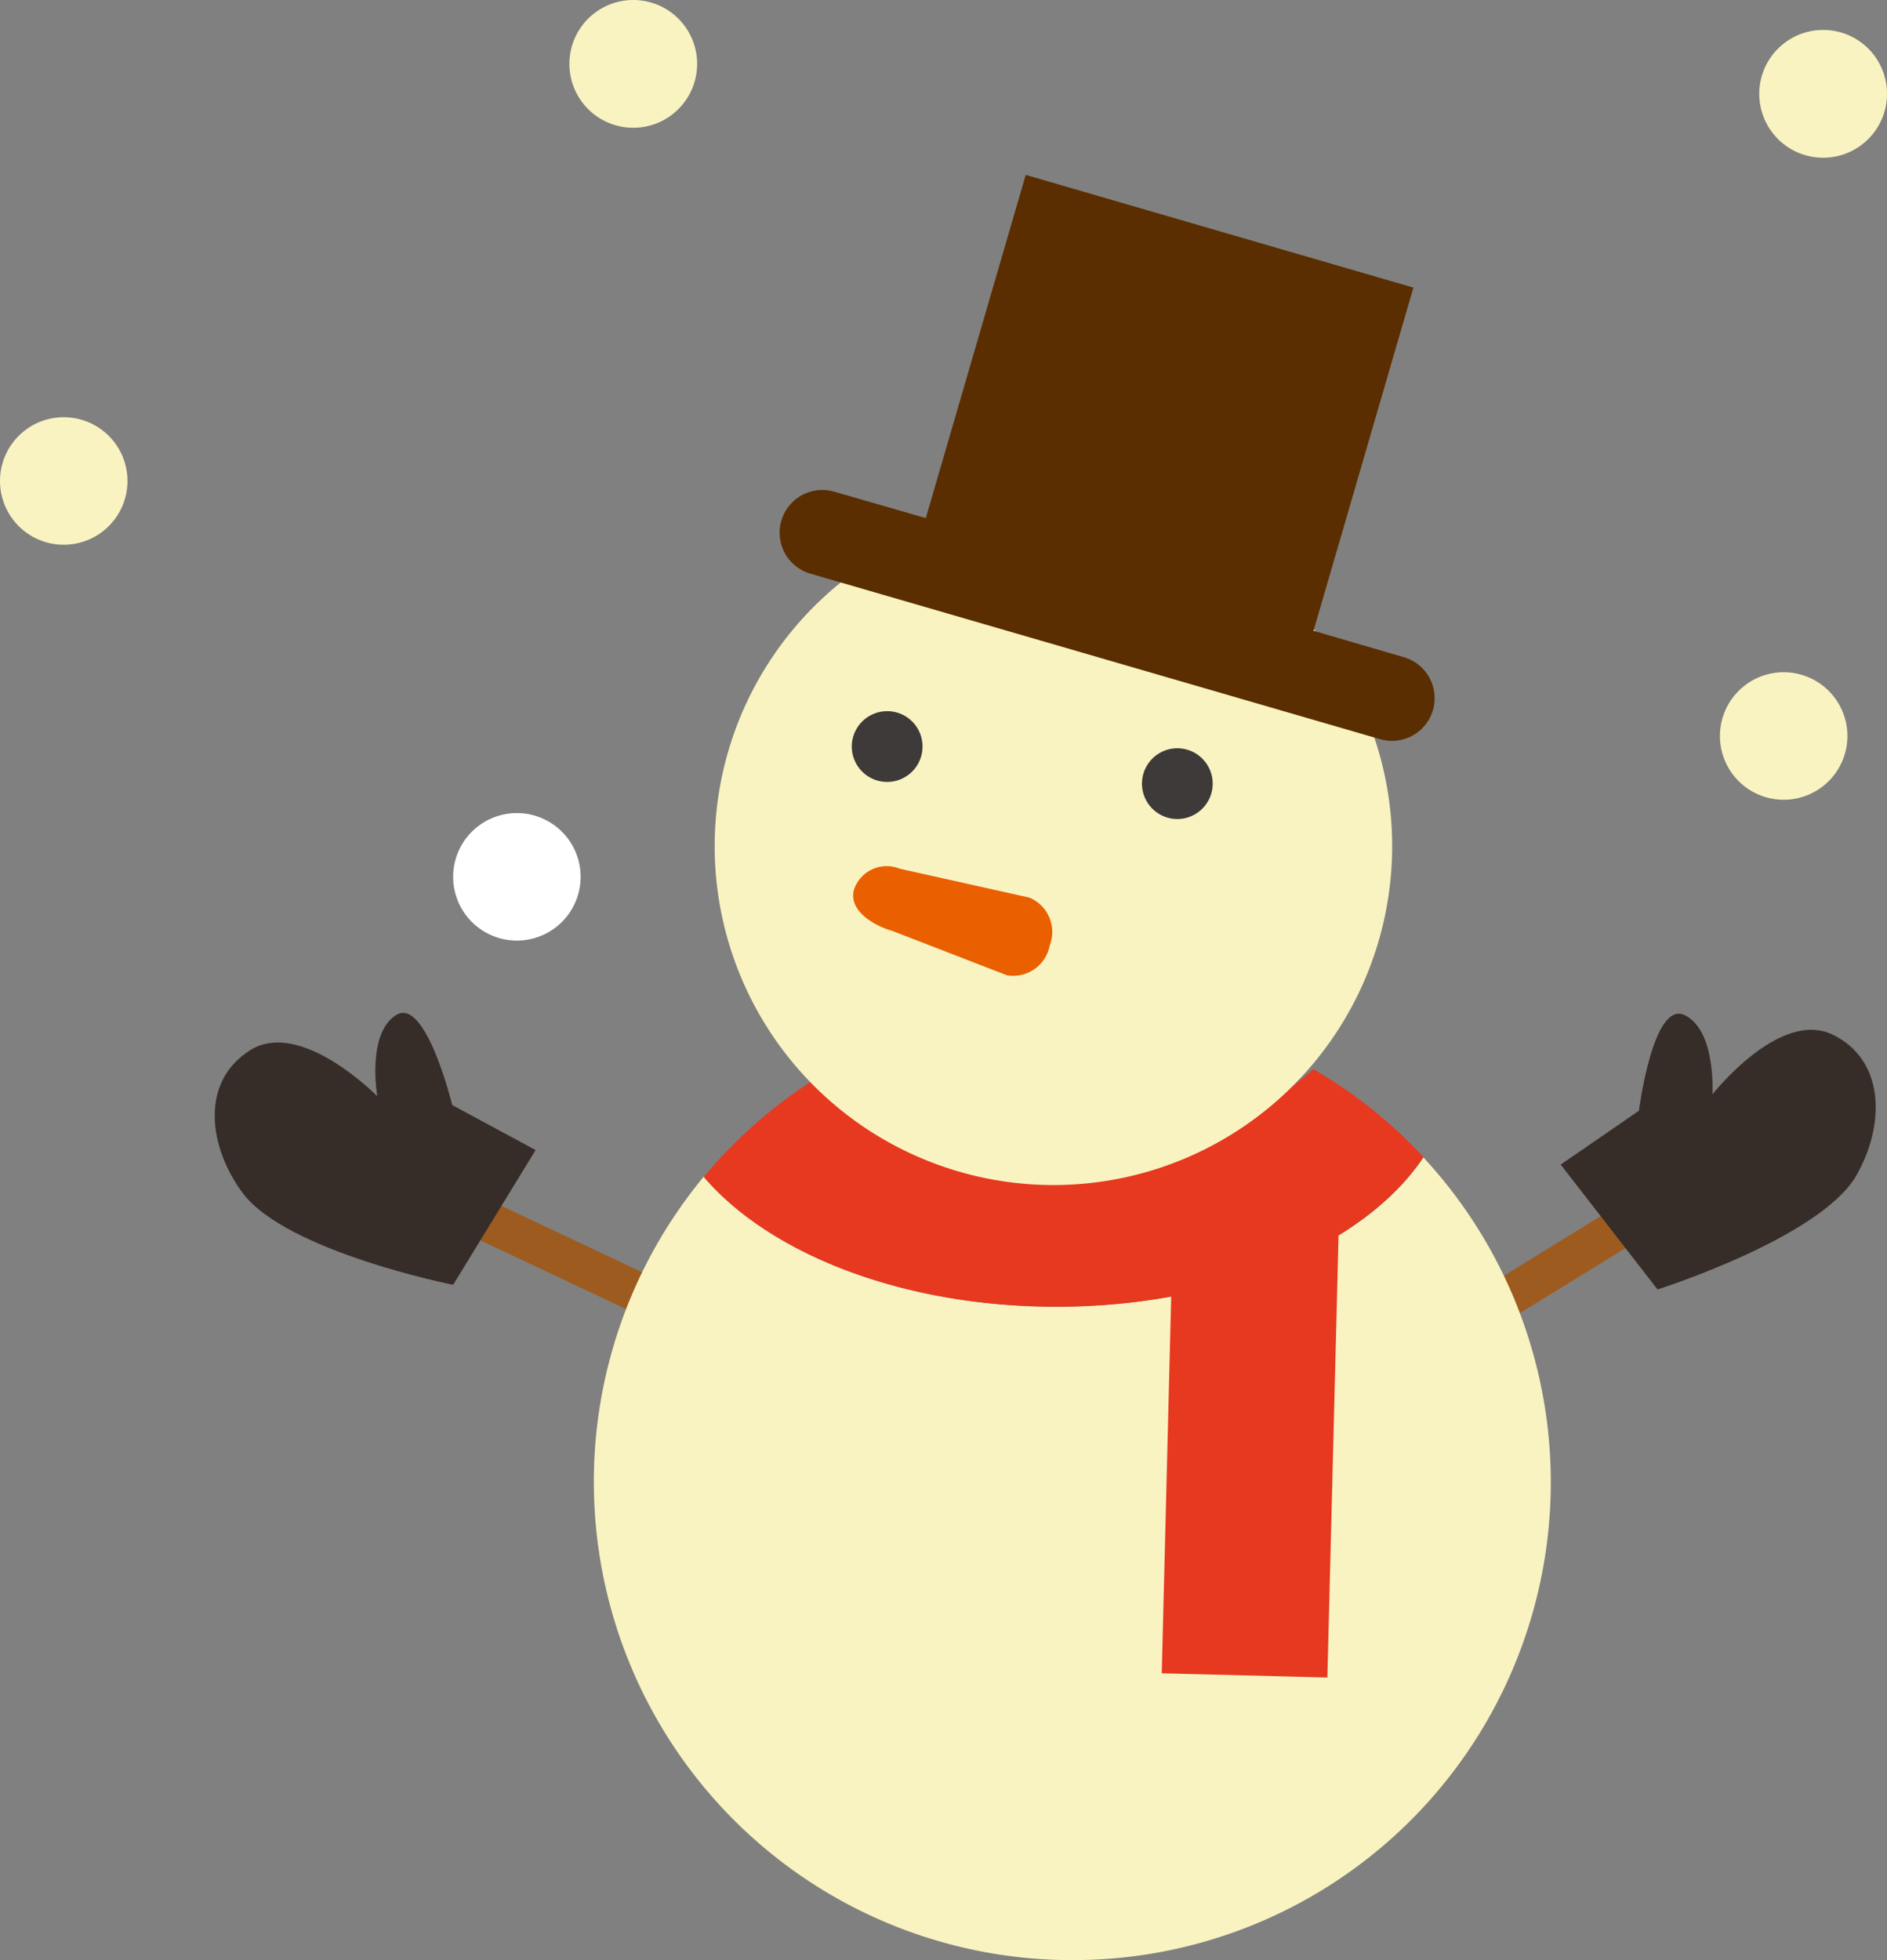
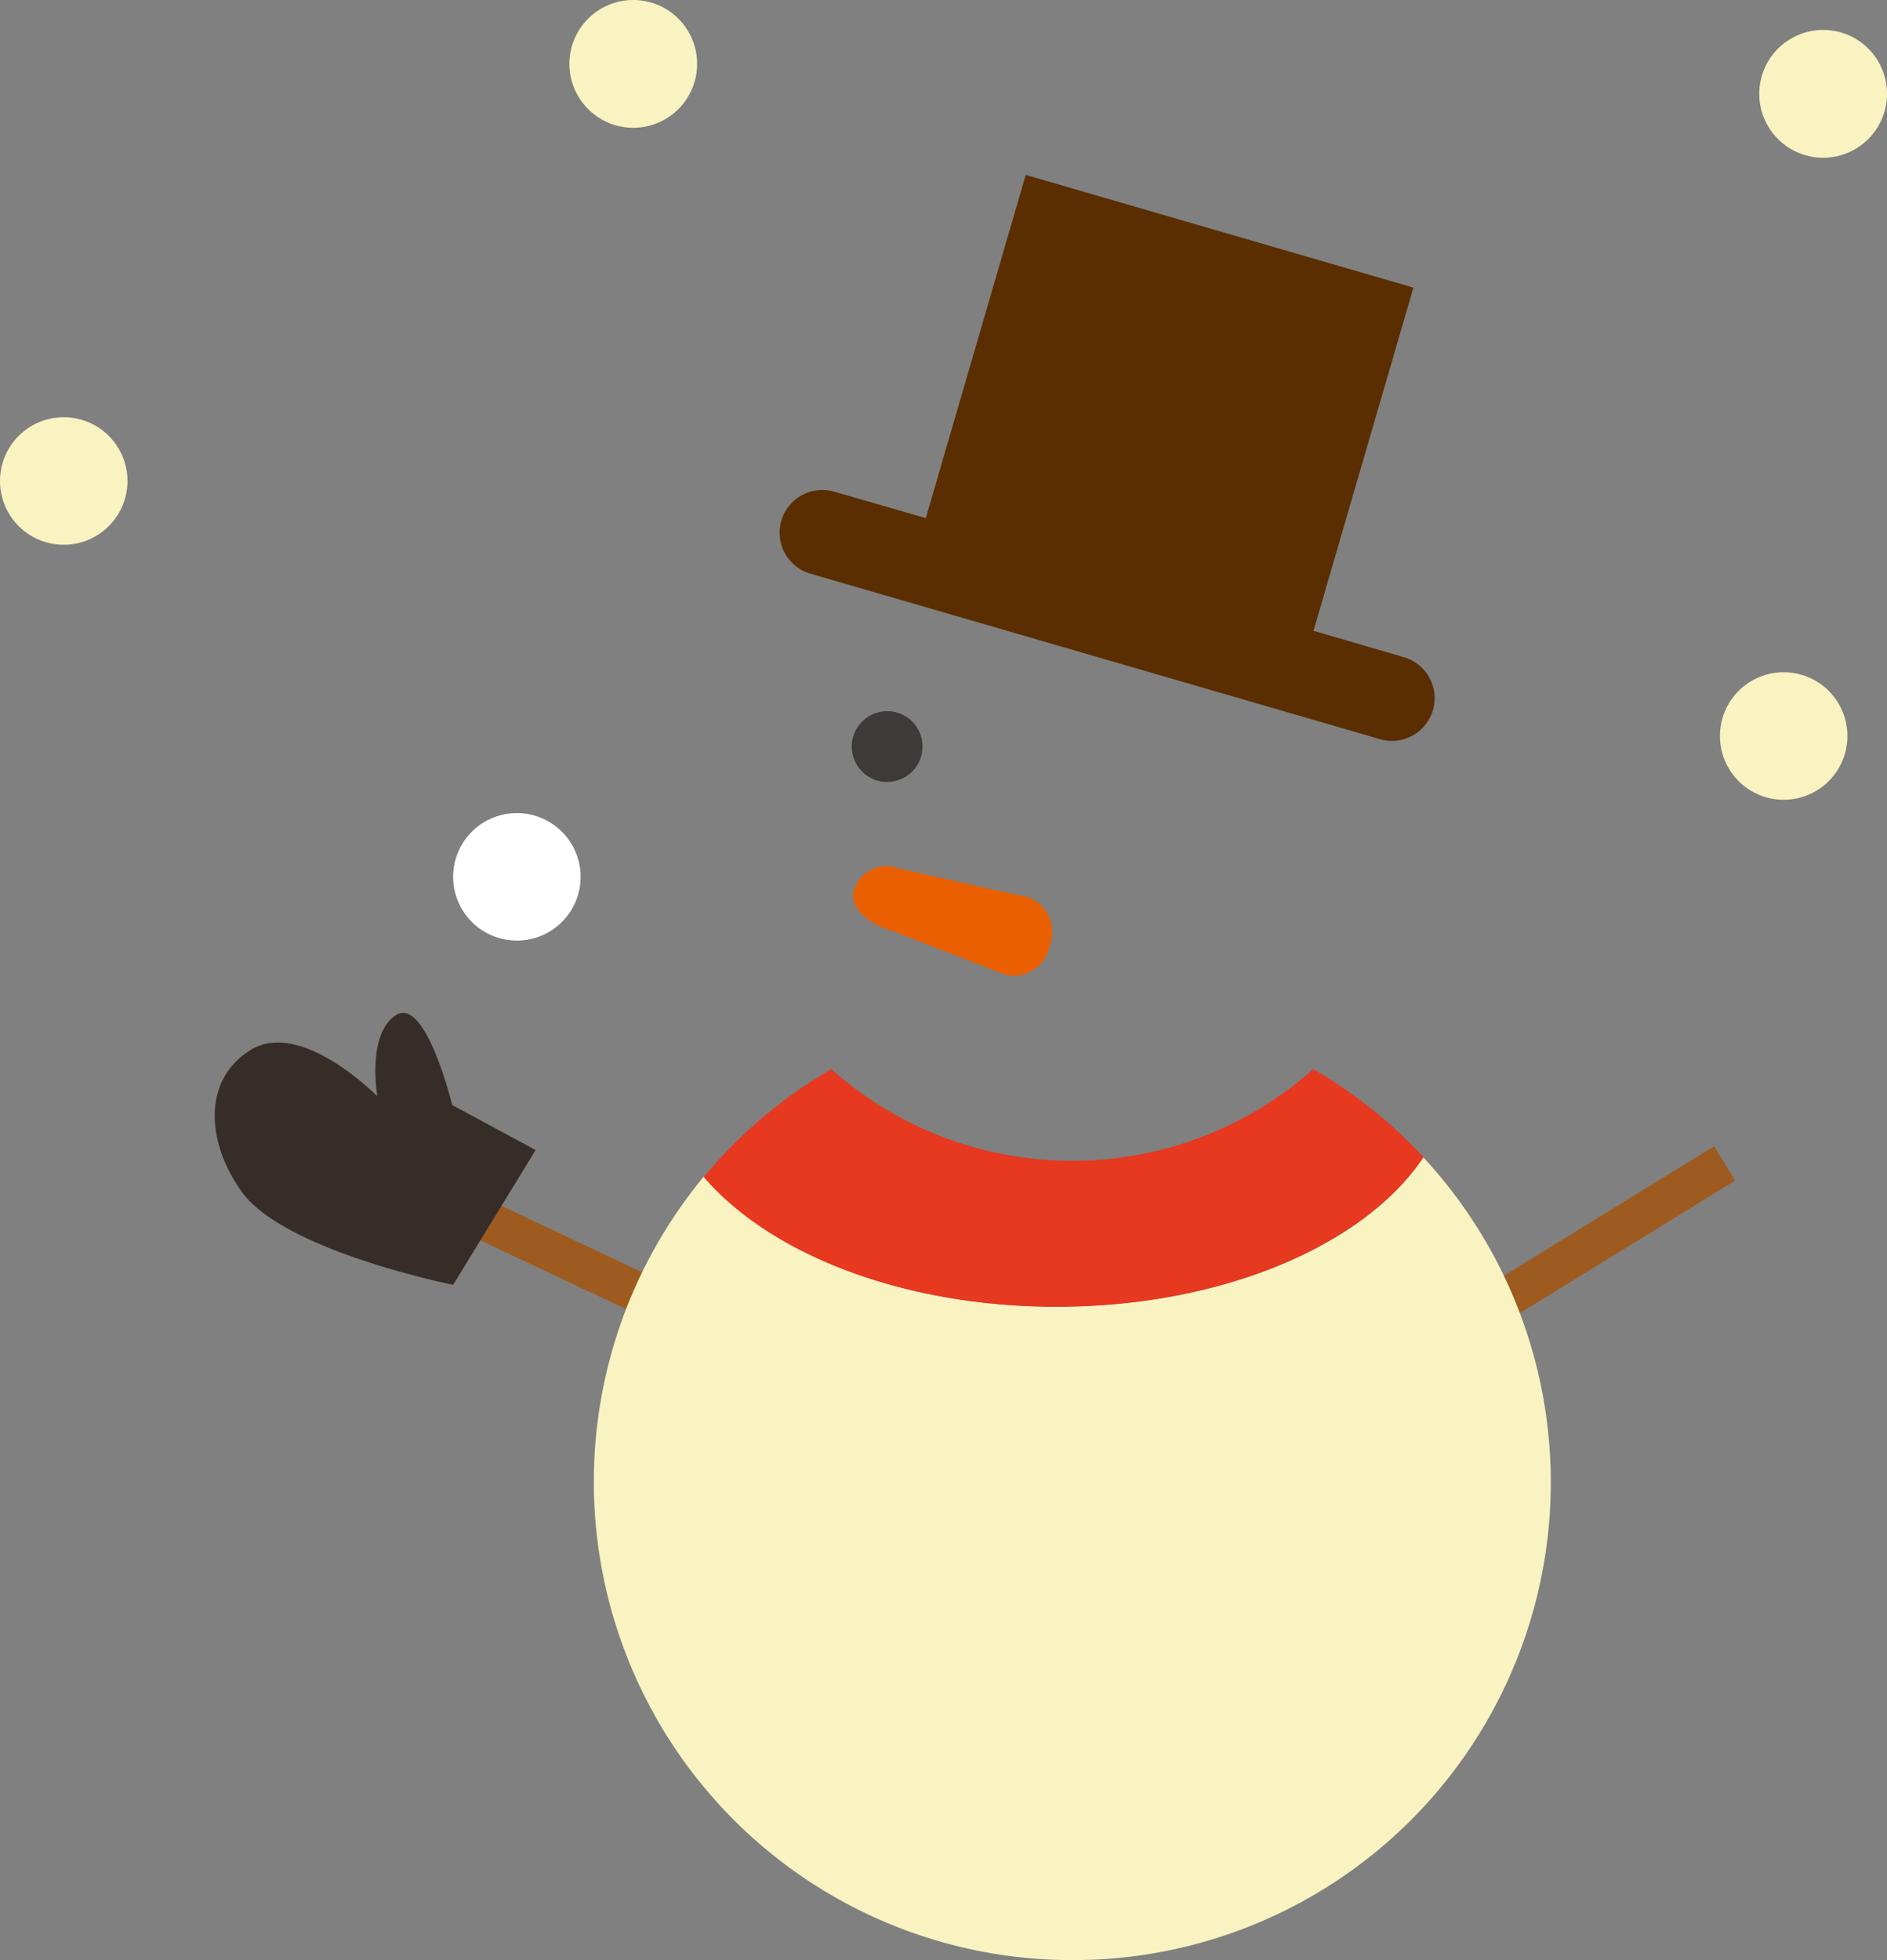
<svg xmlns="http://www.w3.org/2000/svg" viewBox="0 0 143 148.5">
  <rect x="0" y="0" width="143" height="148.5" fill="#808080" stroke="none" />
  <defs>
    <style>.cls-1{fill:#9e5b20;}.cls-2{fill:#372d28;}.cls-2,.cls-5,.cls-6{fill-rule:evenodd;}.cls-3{fill:#f9f3c1;}.cls-4{fill:#e73820;}.cls-5{fill:#3e3a39;}.cls-6{fill:#ea6000;}.cls-7{fill:#5a2e00;}.cls-8{fill:#fff;}</style>
  </defs>
  <g id="レイヤー_2" data-name="レイヤー 2">
    <g id="レイヤー_1-2" data-name="レイヤー 1">
      <g id="a-yukidaruma">
        <rect class="cls-1" x="101.34" y="94.93" width="31.71" height="3.05" transform="translate(-33.17 75.76) rotate(-31.62)" />
-         <path class="cls-2" d="M125.61,97.69l-7.34-9.46,5.93-4.08s1.07-8.41,3.47-7.24,2.1,6,2.1,6,5.08-6.47,9.1-4.53,4,6.9,1.77,10.74C137.84,93.82,125.61,97.69,125.61,97.69Z" />
        <polygon class="cls-1" points="56.26 103.34 57.55 100.58 28.88 87.05 27.58 89.81 56.26 103.34" />
        <path class="cls-2" d="M34.34,97.34l6.25-10.21-6.32-3.41s-2-8.23-4.25-6.82-1.43,6.15-1.43,6.15S22.83,77.18,19,79.54s-3.25,7.3-.59,10.87C21.76,94.83,34.34,97.34,34.34,97.34Z" />
        <path class="cls-3" d="M81.27,148.5a36.2,36.2,0,0,0,26.6-60.81C103.43,94.34,92.66,99,80.06,99c-11.66,0-21.74-4-26.7-9.89A36.24,36.24,0,0,0,81.27,148.5" />
        <path class="cls-4" d="M80.06,99c12.6,0,23.37-4.69,27.81-11.34A35.85,35.85,0,0,0,99.52,81,27.47,27.47,0,0,1,63,81a36.21,36.21,0,0,0-9.67,8.17C58.32,95,68.4,99,80.06,99Z" />
-         <path class="cls-3" d="M105.5,64.11A25.67,25.67,0,1,1,79.84,38.44,25.66,25.66,0,0,1,105.5,64.11Z" />
        <path class="cls-5" d="M69.91,56.55a2.68,2.68,0,1,1-2.68-2.67A2.67,2.67,0,0,1,69.91,56.55Z" />
-         <path class="cls-5" d="M91.9,59.37a2.68,2.68,0,1,1-2.68-2.68A2.68,2.68,0,0,1,91.9,59.37Z" />
        <path class="cls-6" d="M78,68a2.82,2.82,0,0,1,1.55,3.63h0a2.82,2.82,0,0,1-3.24,2.26l-8.68-3.36c-1.33-.37-3.37-1.51-2.91-3.14h0a2.61,2.61,0,0,1,3.45-1.58Z" />
        <path class="cls-7" d="M106.39,49.79l-6.85-2,7.57-26L77.73,13.25l-7.57,26-6.94-2a3.23,3.23,0,1,0-1.81,6.21L104.58,56a3.23,3.23,0,1,0,1.81-6.21Z" />
-         <polyline class="cls-4" points="88.04 126.77 88.96 90.04 101.52 90.36 100.59 127.09" />
        <path class="cls-8" d="M44,66.44a4.83,4.83,0,1,1-4.84-4.84A4.83,4.83,0,0,1,44,66.44Z" />
        <path class="cls-3" d="M140,55.77a4.83,4.83,0,1,1-4.84-4.84A4.83,4.83,0,0,1,140,55.77Z" />
        <path class="cls-3" d="M52.83,4.84A4.84,4.84,0,1,1,48,0,4.84,4.84,0,0,1,52.83,4.84Z" />
        <path class="cls-3" d="M9.66,36.44a4.83,4.83,0,1,1-4.83-4.83A4.83,4.83,0,0,1,9.66,36.44Z" />
        <path class="cls-3" d="M143,7.11a4.84,4.84,0,1,1-4.84-4.84A4.83,4.83,0,0,1,143,7.11Z" />
      </g>
    </g>
  </g>
</svg>